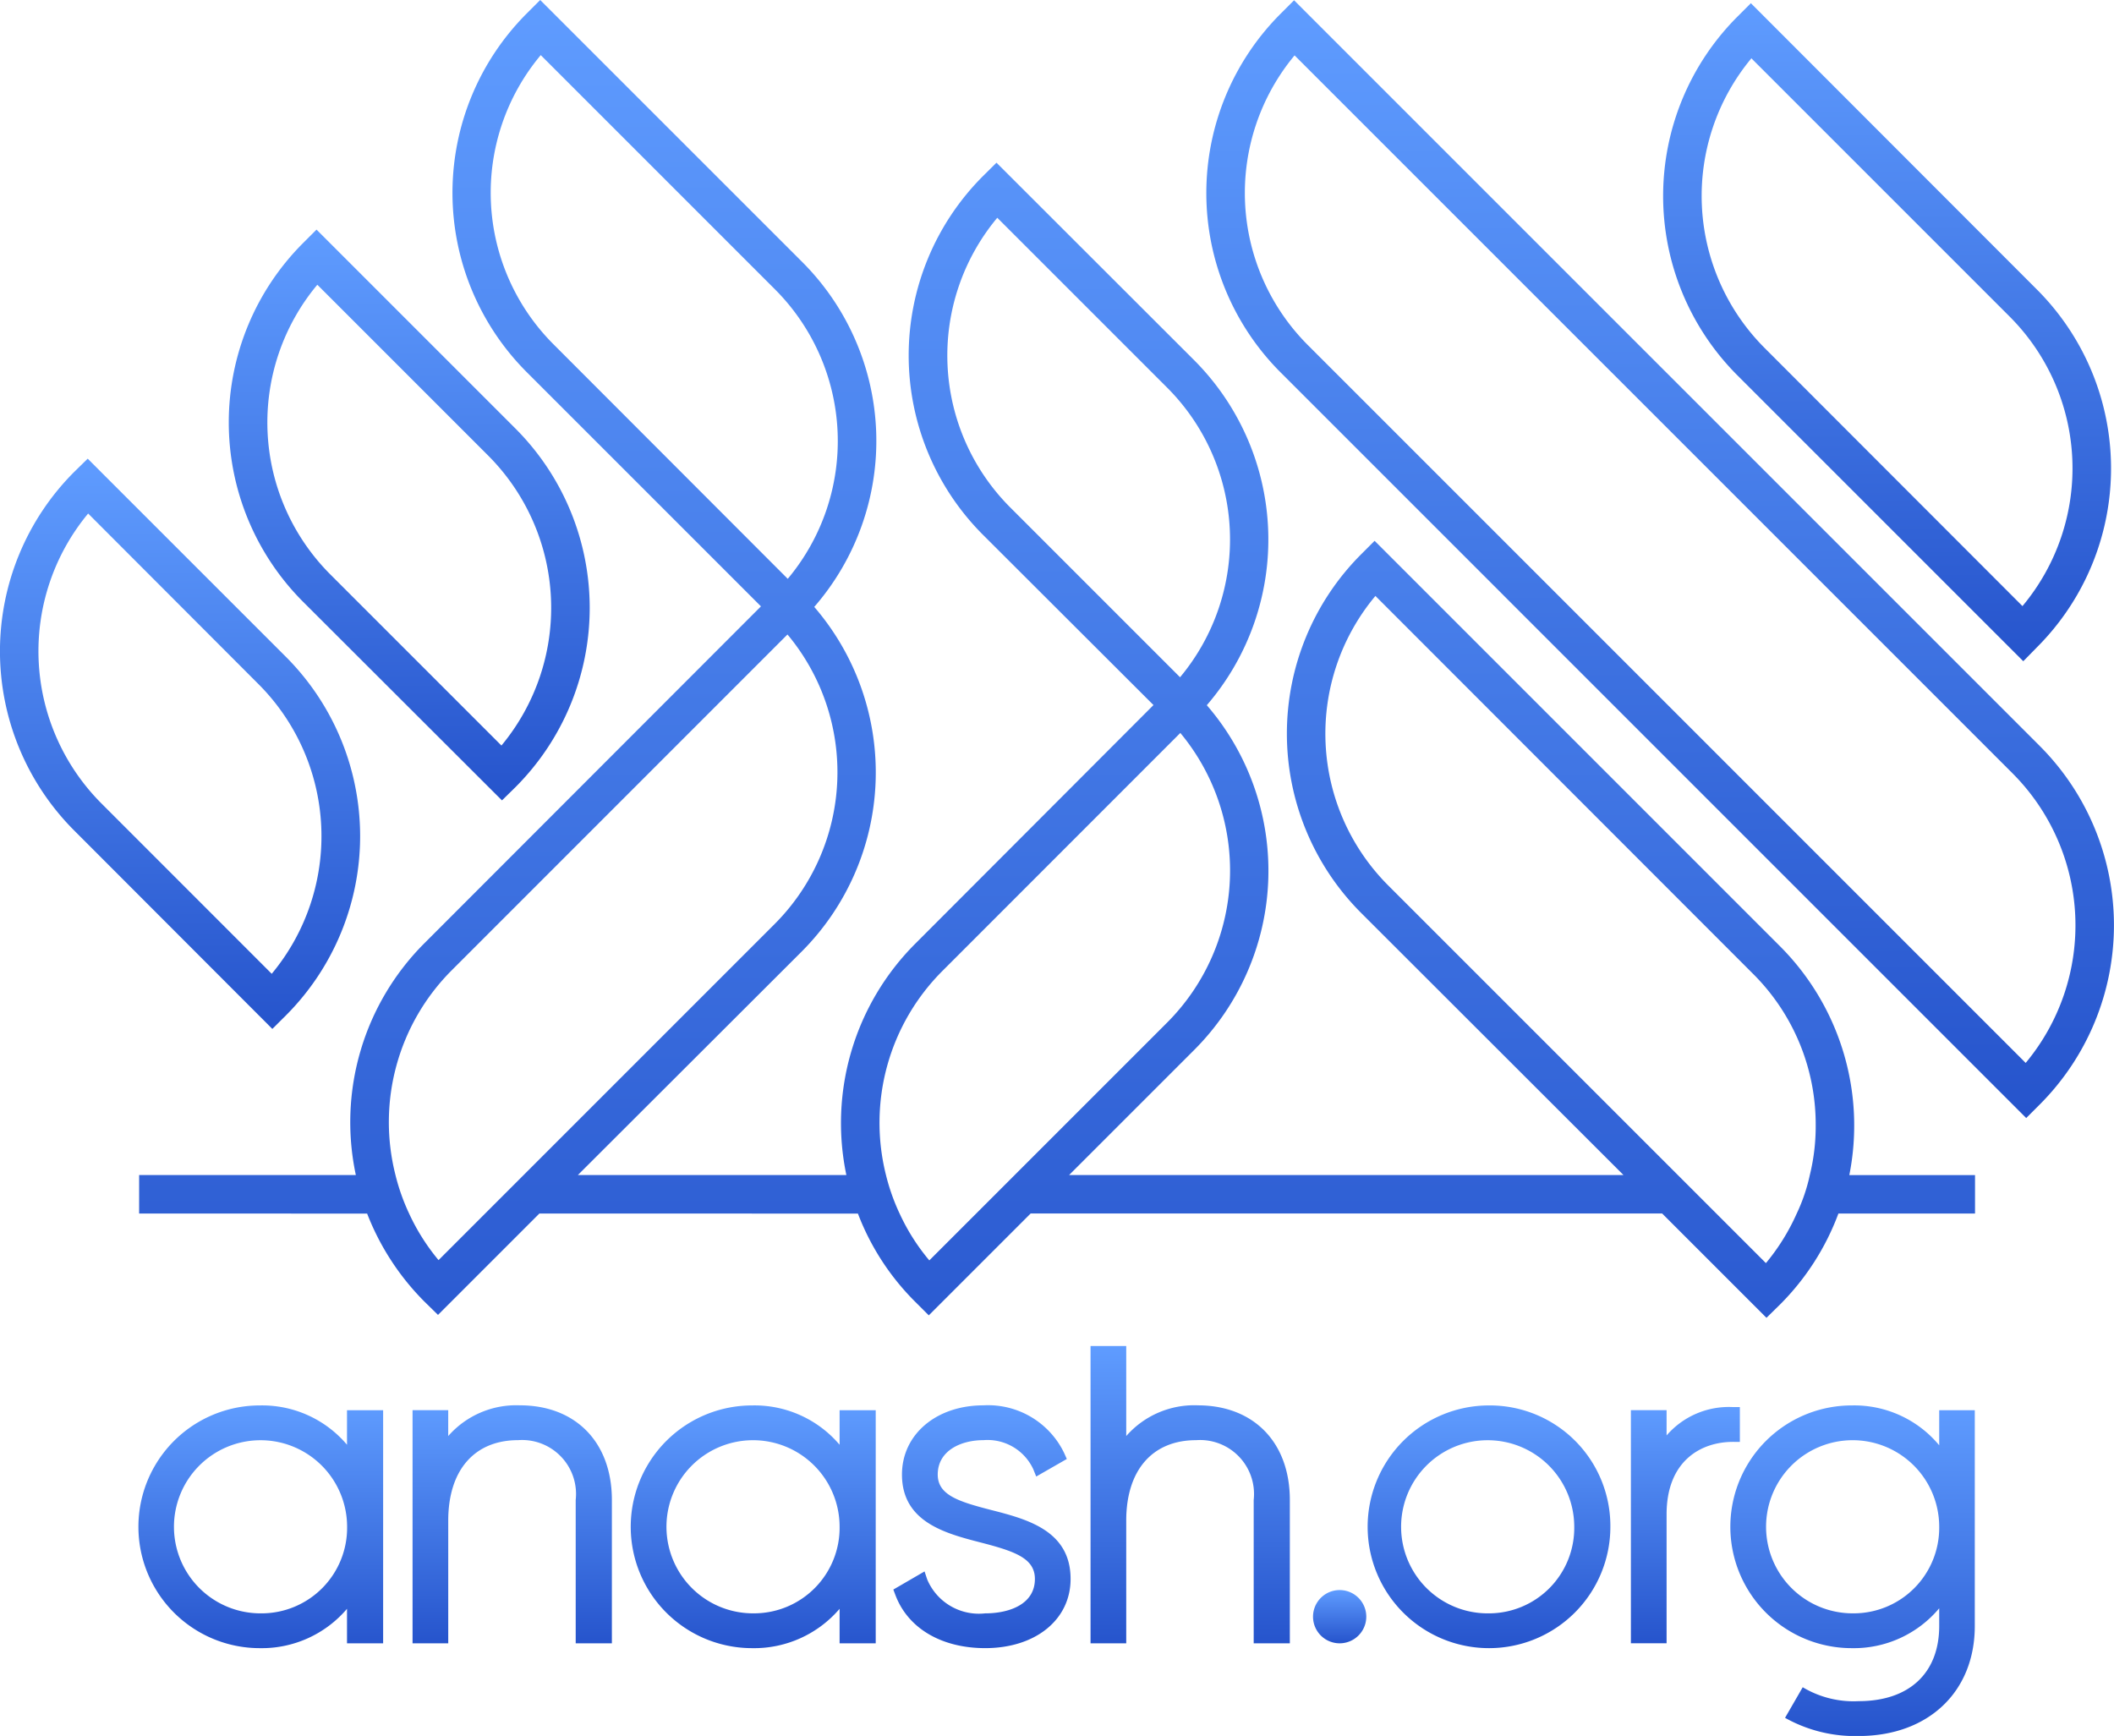
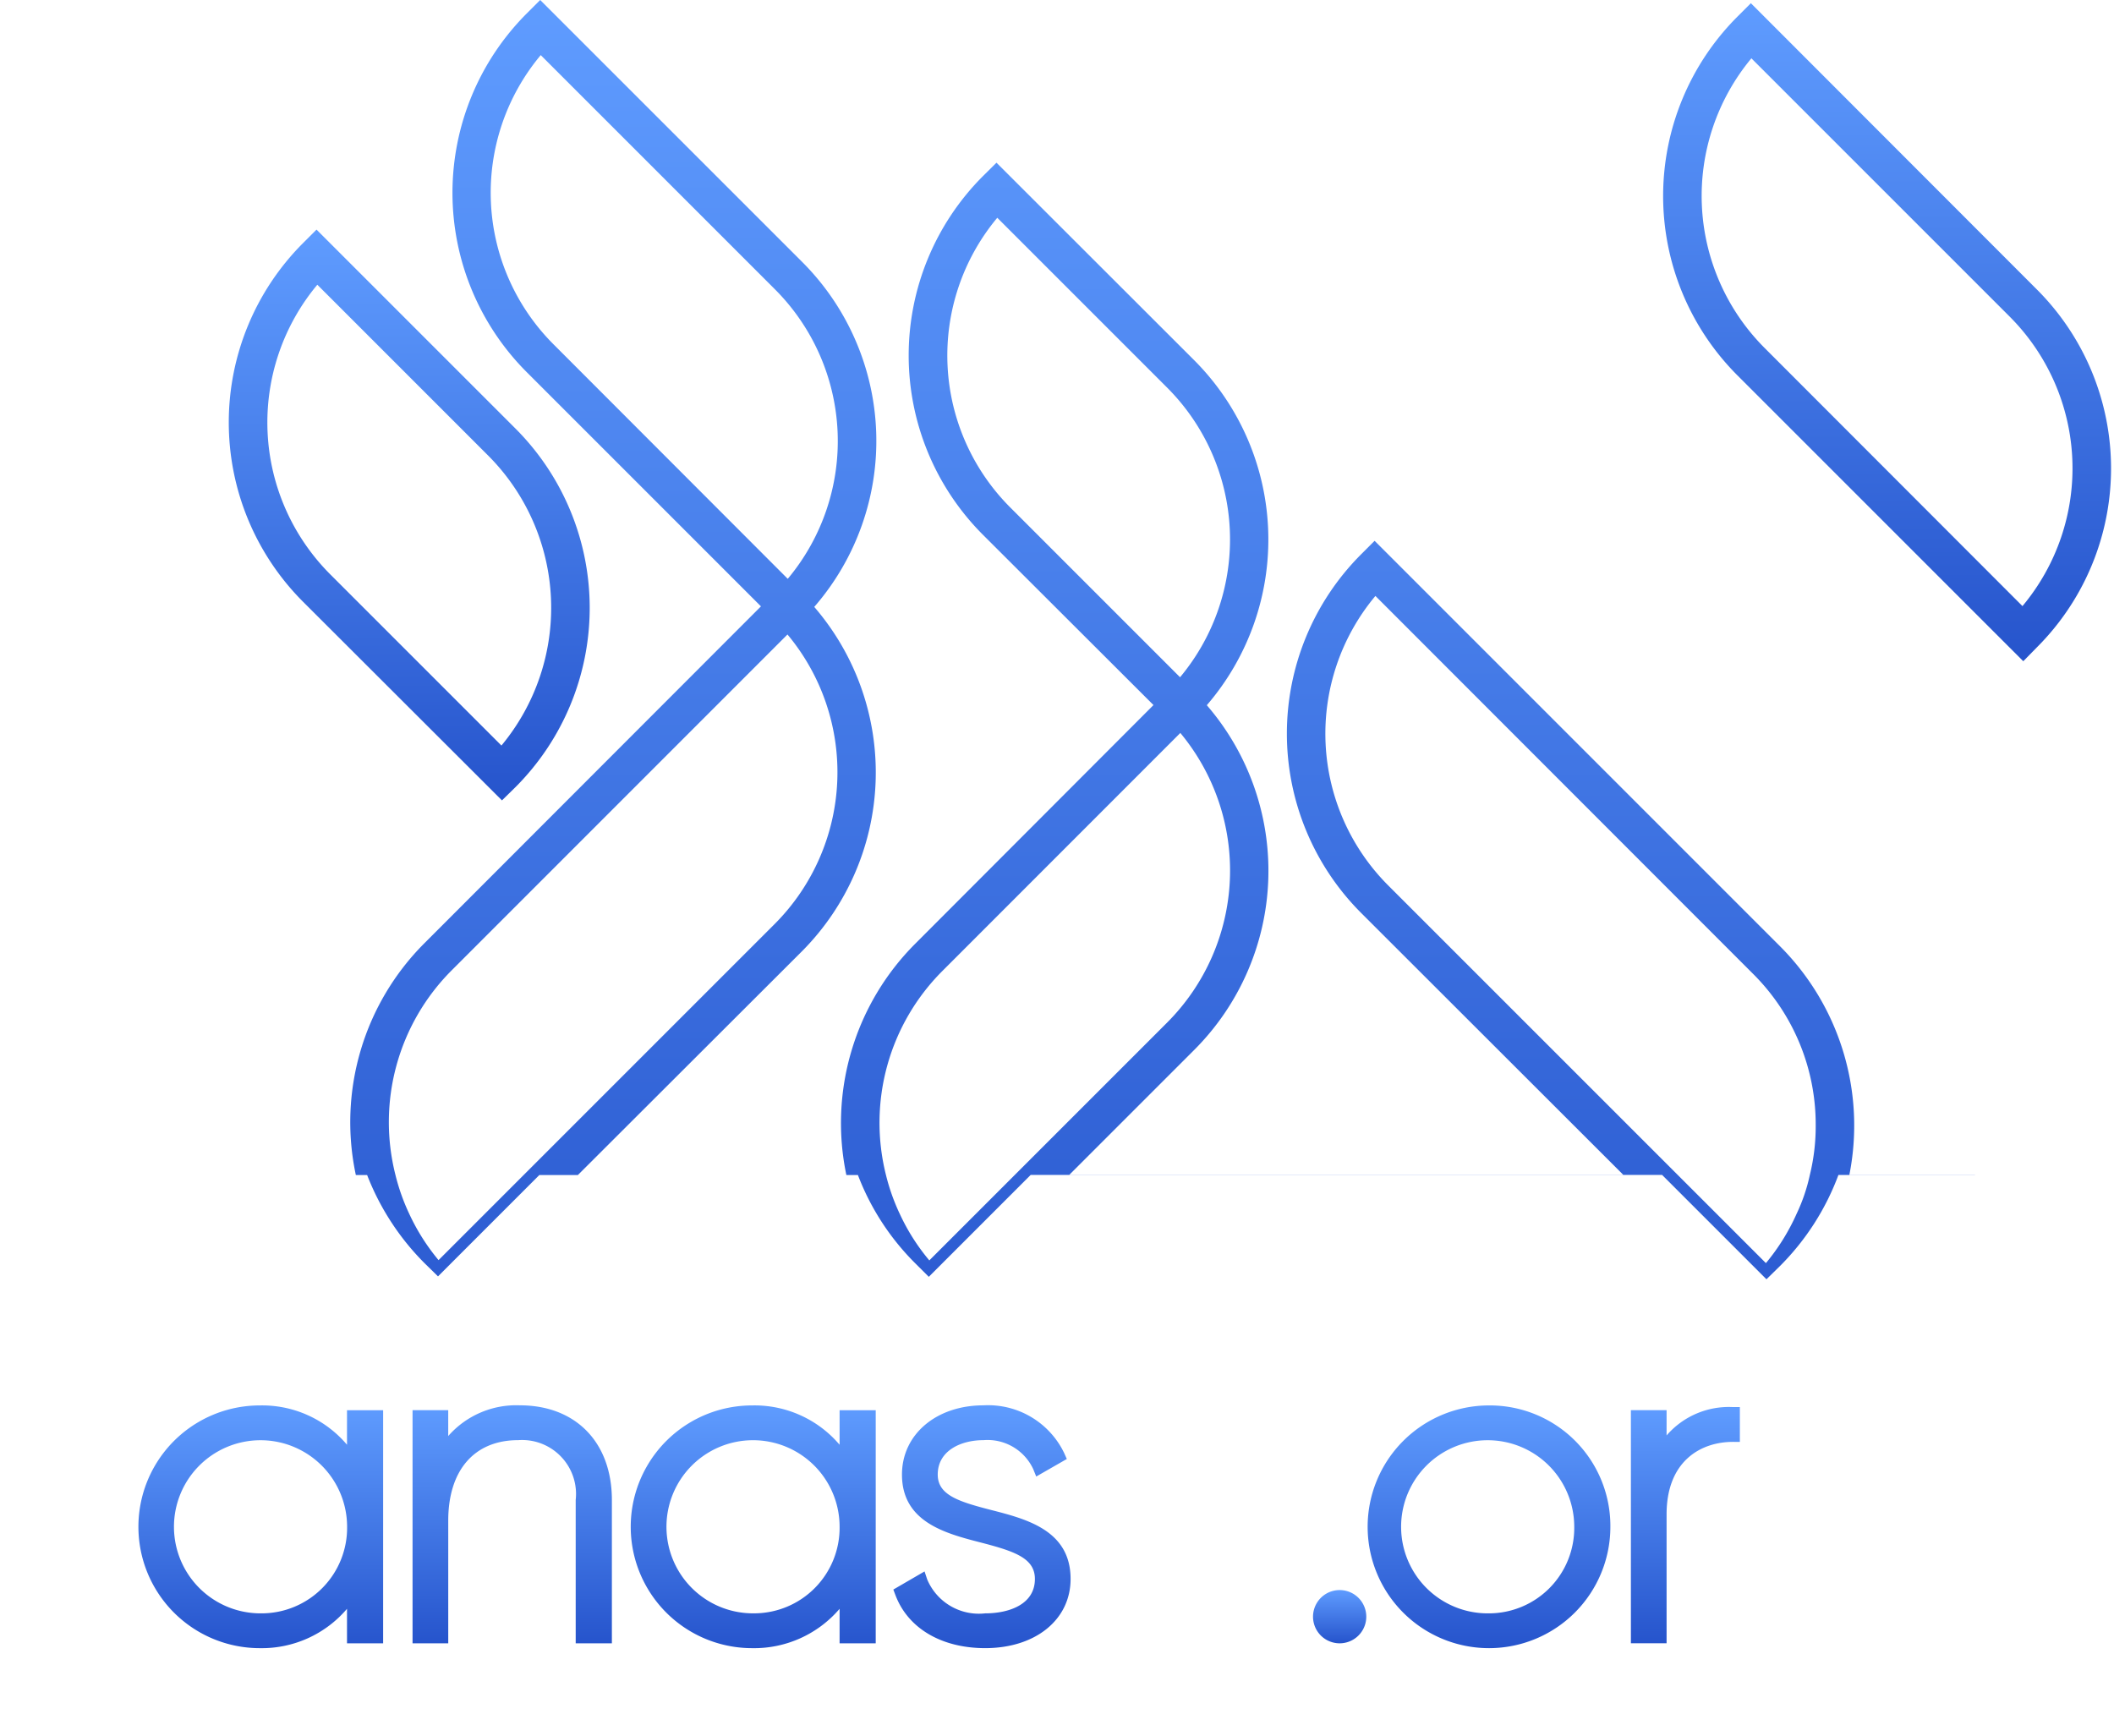
<svg xmlns="http://www.w3.org/2000/svg" id="Group_2" data-name="Group 2" width="117.509" height="96.494" viewBox="0 0 117.509 96.494">
  <defs>
    <linearGradient id="linear-gradient" x1="0.5" x2="0.5" y2="1" gradientUnits="objectBoundingBox">
      <stop offset="0" stop-color="#5f9cff" />
      <stop offset="1" stop-color="#2654cc" />
    </linearGradient>
    <clipPath id="clip-path">
      <rect id="Rectangle_1" data-name="Rectangle 1" width="117.509" height="96.494" fill="url(#linear-gradient)" />
    </clipPath>
  </defs>
  <g id="Group_1" data-name="Group 1" clip-path="url(#clip-path)">
-     <path id="Path_1" data-name="Path 1" d="M274.42,41.508,232.964.051l-.759.759a14.1,14.1,0,0,0,0,19.917l41.456,41.457.759-.759a14.1,14.1,0,0,0,0-19.917m-.788,17.612L233.722,19.21a11.96,11.96,0,0,1-.729-16.095l39.91,39.91a11.954,11.954,0,0,1,.729,16.095" transform="translate(-161.032 -0.036)" fill="url(#linear-gradient)" />
    <path id="Path_2" data-name="Path 2" d="M334.474,37.184l.744-.759a14.06,14.06,0,0,0,0-19.917L319.332.607l-.759.759a14.1,14.1,0,0,0,0,19.917ZM319.361,3.671l14.354,14.354a11.931,11.931,0,0,1,.714,16.095L320.09,19.766a11.96,11.96,0,0,1-.729-16.095" transform="translate(-222.008 -0.429)" fill="url(#linear-gradient)" />
-     <path id="Path_3" data-name="Path 3" d="M121.369,65.316A14.1,14.1,0,0,0,117.517,52.6L94.981,30.062l-.758.759a14.1,14.1,0,0,0,0,19.917l14.592,14.578,0,0H78l0,0,6.961-6.961A14.081,14.081,0,0,0,85.654,39.2a14.11,14.11,0,0,0-.684-19.159L73.963,9.044,73.2,9.8a14.1,14.1,0,0,0,0,19.917l9.49,9.475L69.441,52.464a14.1,14.1,0,0,0-3.823,12.852v0H50.694l0,0L63.149,52.88a14.092,14.092,0,0,0,.684-19.144,14.064,14.064,0,0,0-.669-19.174L48.6,0l-.759.759a14.1,14.1,0,0,0,0,19.917l13.03,13.03L42.16,52.434a14.065,14.065,0,0,0-3.808,12.882v0H26.306v2.142H38.979a14.179,14.179,0,0,0,3.181,4.889l.759.744,5.633-5.633H66.26a13.888,13.888,0,0,0,3.181,4.9l.759.758,5.663-5.663h35.1l5.8,5.8.758-.744a14.079,14.079,0,0,0,3.241-5.053h7.594V65.32h-6.984v0M49.359,19.159a11.912,11.912,0,0,1-.729-16.095L61.646,16.08a11.931,11.931,0,0,1,.714,16.095Zm-8.045,48.3h0a11.472,11.472,0,0,1-.759-2.142h0v0a11.938,11.938,0,0,1,3.124-11.379L62.345,35.269a11.943,11.943,0,0,1-.714,16.095L42.949,70.046a11.652,11.652,0,0,1-1.634-2.584M74.721,28.2a11.944,11.944,0,0,1-.714-16.095l9.446,9.446a11.943,11.943,0,0,1,.714,16.095ZM68.58,67.462h0a11.472,11.472,0,0,1-.759-2.142h0v0a11.928,11.928,0,0,1,3.138-11.35L84.182,40.742a11.96,11.96,0,0,1-.729,16.095L70.229,70.061a11.474,11.474,0,0,1-1.649-2.6m48.148,2.747-2.752-2.752L95.74,49.221a11.93,11.93,0,0,1-.714-16.095L116,54.115a11.812,11.812,0,0,1,3.5,8.434,11.362,11.362,0,0,1-.327,2.767,9.832,9.832,0,0,1-.729,2.142,11.8,11.8,0,0,1-1.71,2.752" transform="translate(-18.572)" fill="url(#linear-gradient)" />
+     <path id="Path_3" data-name="Path 3" d="M121.369,65.316A14.1,14.1,0,0,0,117.517,52.6L94.981,30.062l-.758.759a14.1,14.1,0,0,0,0,19.917l14.592,14.578,0,0H78l0,0,6.961-6.961A14.081,14.081,0,0,0,85.654,39.2a14.11,14.11,0,0,0-.684-19.159L73.963,9.044,73.2,9.8a14.1,14.1,0,0,0,0,19.917l9.49,9.475L69.441,52.464a14.1,14.1,0,0,0-3.823,12.852v0H50.694l0,0L63.149,52.88a14.092,14.092,0,0,0,.684-19.144,14.064,14.064,0,0,0-.669-19.174L48.6,0l-.759.759a14.1,14.1,0,0,0,0,19.917l13.03,13.03L42.16,52.434a14.065,14.065,0,0,0-3.808,12.882v0H26.306H38.979a14.179,14.179,0,0,0,3.181,4.889l.759.744,5.633-5.633H66.26a13.888,13.888,0,0,0,3.181,4.9l.759.758,5.663-5.663h35.1l5.8,5.8.758-.744a14.079,14.079,0,0,0,3.241-5.053h7.594V65.32h-6.984v0M49.359,19.159a11.912,11.912,0,0,1-.729-16.095L61.646,16.08a11.931,11.931,0,0,1,.714,16.095Zm-8.045,48.3h0a11.472,11.472,0,0,1-.759-2.142h0v0a11.938,11.938,0,0,1,3.124-11.379L62.345,35.269a11.943,11.943,0,0,1-.714,16.095L42.949,70.046a11.652,11.652,0,0,1-1.634-2.584M74.721,28.2a11.944,11.944,0,0,1-.714-16.095l9.446,9.446a11.943,11.943,0,0,1,.714,16.095ZM68.58,67.462h0a11.472,11.472,0,0,1-.759-2.142h0v0a11.928,11.928,0,0,1,3.138-11.35L84.182,40.742a11.96,11.96,0,0,1-.729,16.095L70.229,70.061a11.474,11.474,0,0,1-1.649-2.6m48.148,2.747-2.752-2.752L95.74,49.221a11.93,11.93,0,0,1-.714-16.095L116,54.115a11.812,11.812,0,0,1,3.5,8.434,11.362,11.362,0,0,1-.327,2.767,9.832,9.832,0,0,1-.729,2.142,11.8,11.8,0,0,1-1.71,2.752" transform="translate(-18.572)" fill="url(#linear-gradient)" />
    <path id="Path_4" data-name="Path 4" d="M58.435,75.14l.759-.744a14.1,14.1,0,0,0,0-19.917L48.127,43.412l-.759.759a14.1,14.1,0,0,0,0,19.917ZM48.172,46.476l9.505,9.505a11.979,11.979,0,0,1,.729,16.11l-9.52-9.52a11.943,11.943,0,0,1-.714-16.095" transform="translate(-30.533 -30.649)" fill="url(#linear-gradient)" />
-     <path id="Path_5" data-name="Path 5" d="M15.9,117.662a14.1,14.1,0,0,0,0-19.917L4.875,86.722l-.759.744a14.1,14.1,0,0,0,0,19.917l11.022,11.037ZM5.633,105.881A11.979,11.979,0,0,1,4.9,89.771l9.475,9.49a11.959,11.959,0,0,1,.729,16.095Z" transform="translate(0 -61.226)" fill="url(#linear-gradient)" />
    <path id="Path_6" data-name="Path 6" d="M249.735,300.639a1.48,1.48,0,1,0,0,2.96,1.48,1.48,0,1,0,0-2.96" transform="translate(-175.269 -212.253)" fill="url(#linear-gradient)" />
    <path id="Path_7" data-name="Path 7" d="M37.855,267.918a6.172,6.172,0,0,0-4.849-2.186,6.746,6.746,0,0,0,0,13.492,6.219,6.219,0,0,0,4.849-2.187v1.919h2.008V266H37.855ZM33.1,277.29a4.812,4.812,0,1,1,4.76-4.819,4.756,4.756,0,0,1-4.76,4.819" transform="translate(-18.566 -187.609)" fill="url(#linear-gradient)" />
    <path id="Path_8" data-name="Path 8" d="M83.966,265.709a5.022,5.022,0,0,0-3.983,1.708v-1.439H78v12.96h1.984v-6.822c0-2.8,1.452-4.471,3.885-4.471a3,3,0,0,1,3.2,3.325v7.968H89.08V270.97c0-3.2-2.008-5.261-5.114-5.261" transform="translate(-55.068 -187.592)" fill="url(#linear-gradient)" />
    <path id="Path_9" data-name="Path 9" d="M131,267.918a6.2,6.2,0,0,0-4.864-2.186,6.746,6.746,0,0,0,0,13.492A6.25,6.25,0,0,0,131,277.037v1.919h2.008V266H131Zm-4.76,9.371A4.812,4.812,0,1,1,131,272.47a4.756,4.756,0,0,1-4.76,4.819" transform="translate(-84.33 -187.609)" fill="url(#linear-gradient)" />
    <path id="Path_10" data-name="Path 10" d="M174.356,271.529c-1.852-.475-2.976-.844-2.976-1.973,0-1.32,1.277-1.911,2.544-1.911a2.8,2.8,0,0,1,2.767,1.616l.164.406,1.7-.975-.14-.315a4.69,4.69,0,0,0-4.495-2.667c-2.624,0-4.528,1.618-4.528,3.847,0,2.644,2.422,3.272,4.368,3.775,1.88.487,3.021.867,3.021,2.03,0,1.409-1.428,1.911-2.764,1.911a3.117,3.117,0,0,1-3.222-1.885l-.148-.446-1.735,1.008.113.3c.694,1.851,2.56,2.956,4.992,2.956,2.8,0,4.748-1.581,4.748-3.846,0-2.7-2.447-3.328-4.413-3.832" transform="translate(-119.255 -187.592)" fill="url(#linear-gradient)" />
-     <path id="Path_11" data-name="Path 11" d="M212.158,257.788a5.021,5.021,0,0,0-3.983,1.708v-5.006h-1.984v16.528h1.984v-6.822c0-2.8,1.452-4.471,3.885-4.471a3,3,0,0,1,3.2,3.325v7.968h2.009v-7.968c0-3.2-2.008-5.261-5.114-5.261" transform="translate(-145.572 -179.671)" fill="url(#linear-gradient)" />
    <path id="Path_12" data-name="Path 12" d="M265.13,265.732a6.746,6.746,0,1,0,6.768,6.738,6.7,6.7,0,0,0-6.768-6.738m0,11.558a4.812,4.812,0,1,1,4.76-4.819,4.747,4.747,0,0,1-4.76,4.819" transform="translate(-182.384 -187.609)" fill="url(#linear-gradient)" />
    <path id="Path_13" data-name="Path 13" d="M314.413,267.979v-1.935h-.382a4.57,4.57,0,0,0-3.691,1.576v-1.406h-1.984v12.96h1.984v-7.164c0-2.973,1.907-4.032,3.691-4.032Z" transform="translate(-217.701 -187.829)" fill="url(#linear-gradient)" />
-     <path id="Path_14" data-name="Path 14" d="M338.9,267.948a6.137,6.137,0,0,0-4.864-2.216,6.746,6.746,0,0,0,0,13.492,6.185,6.185,0,0,0,4.864-2.216v.982c0,2.618-1.666,4.18-4.478,4.18a5.5,5.5,0,0,1-3.109-.773l-.982,1.7a7.938,7.938,0,0,0,4.091,1.011c3.868,0,6.456-2.454,6.456-6.114V266H338.9Zm-4.79,9.341a4.812,4.812,0,1,1,4.79-4.819,4.756,4.756,0,0,1-4.79,4.819" transform="translate(-231.107 -187.609)" fill="url(#linear-gradient)" />
  </g>
</svg>